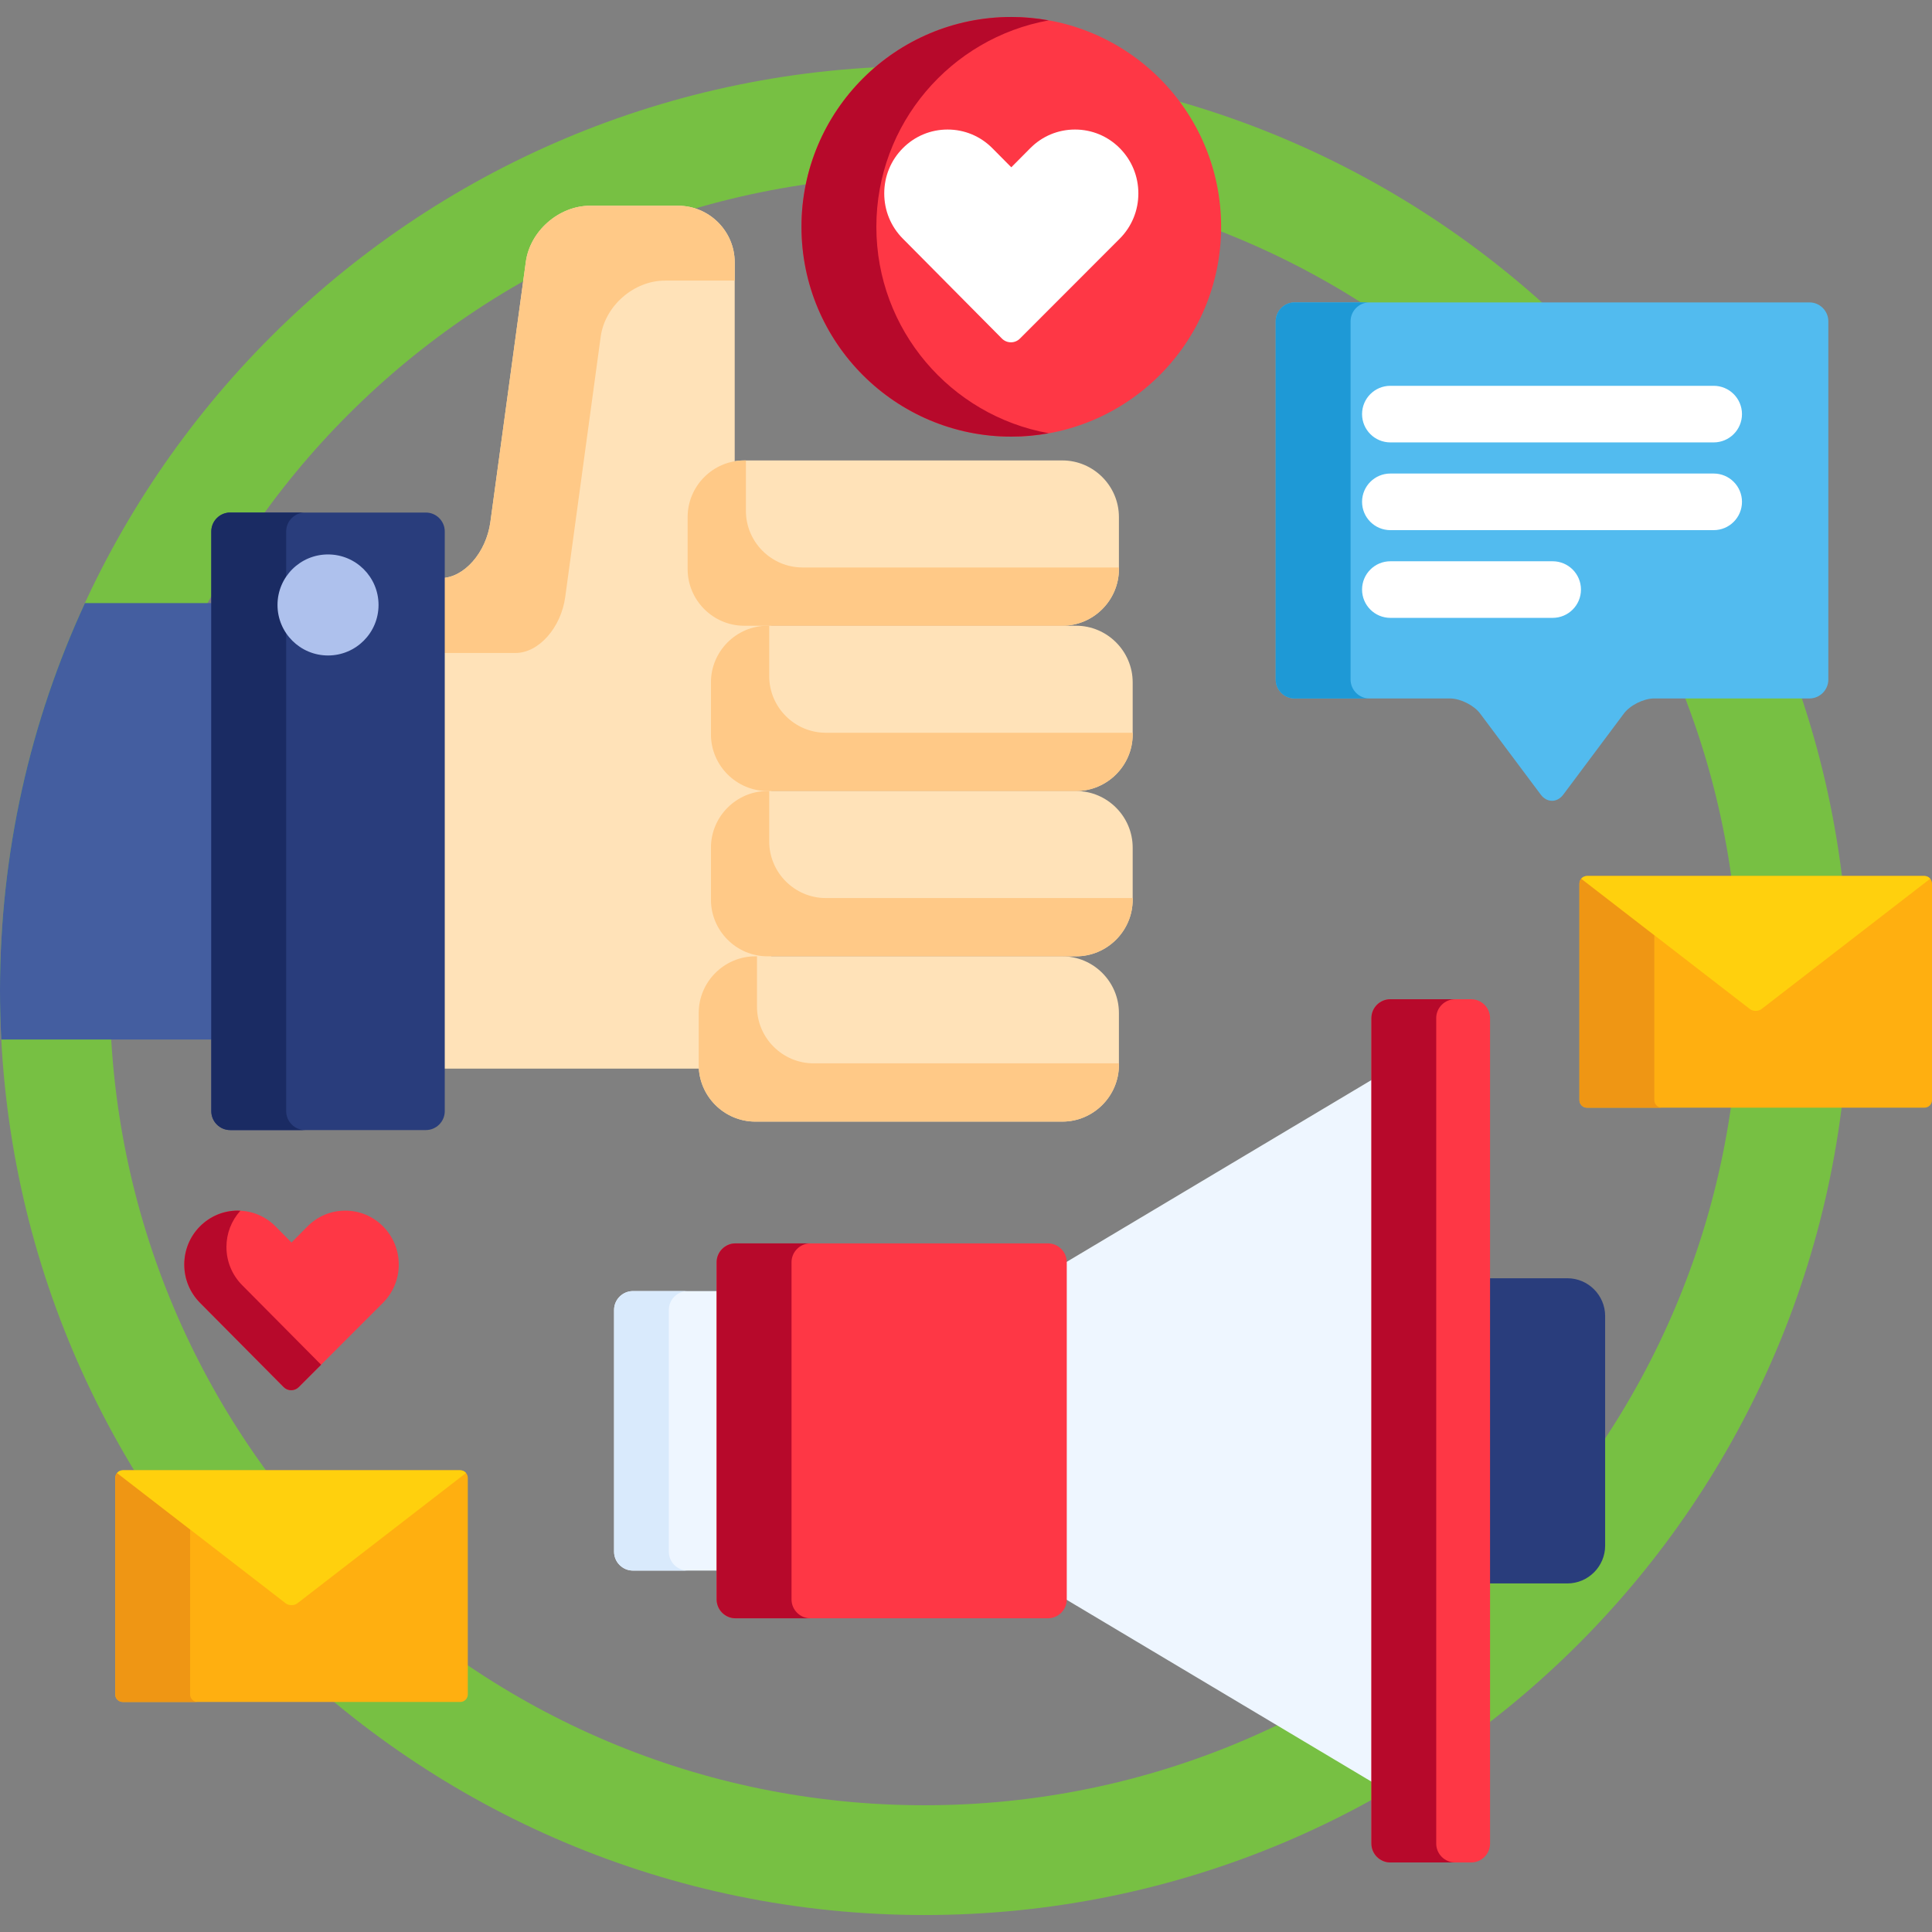
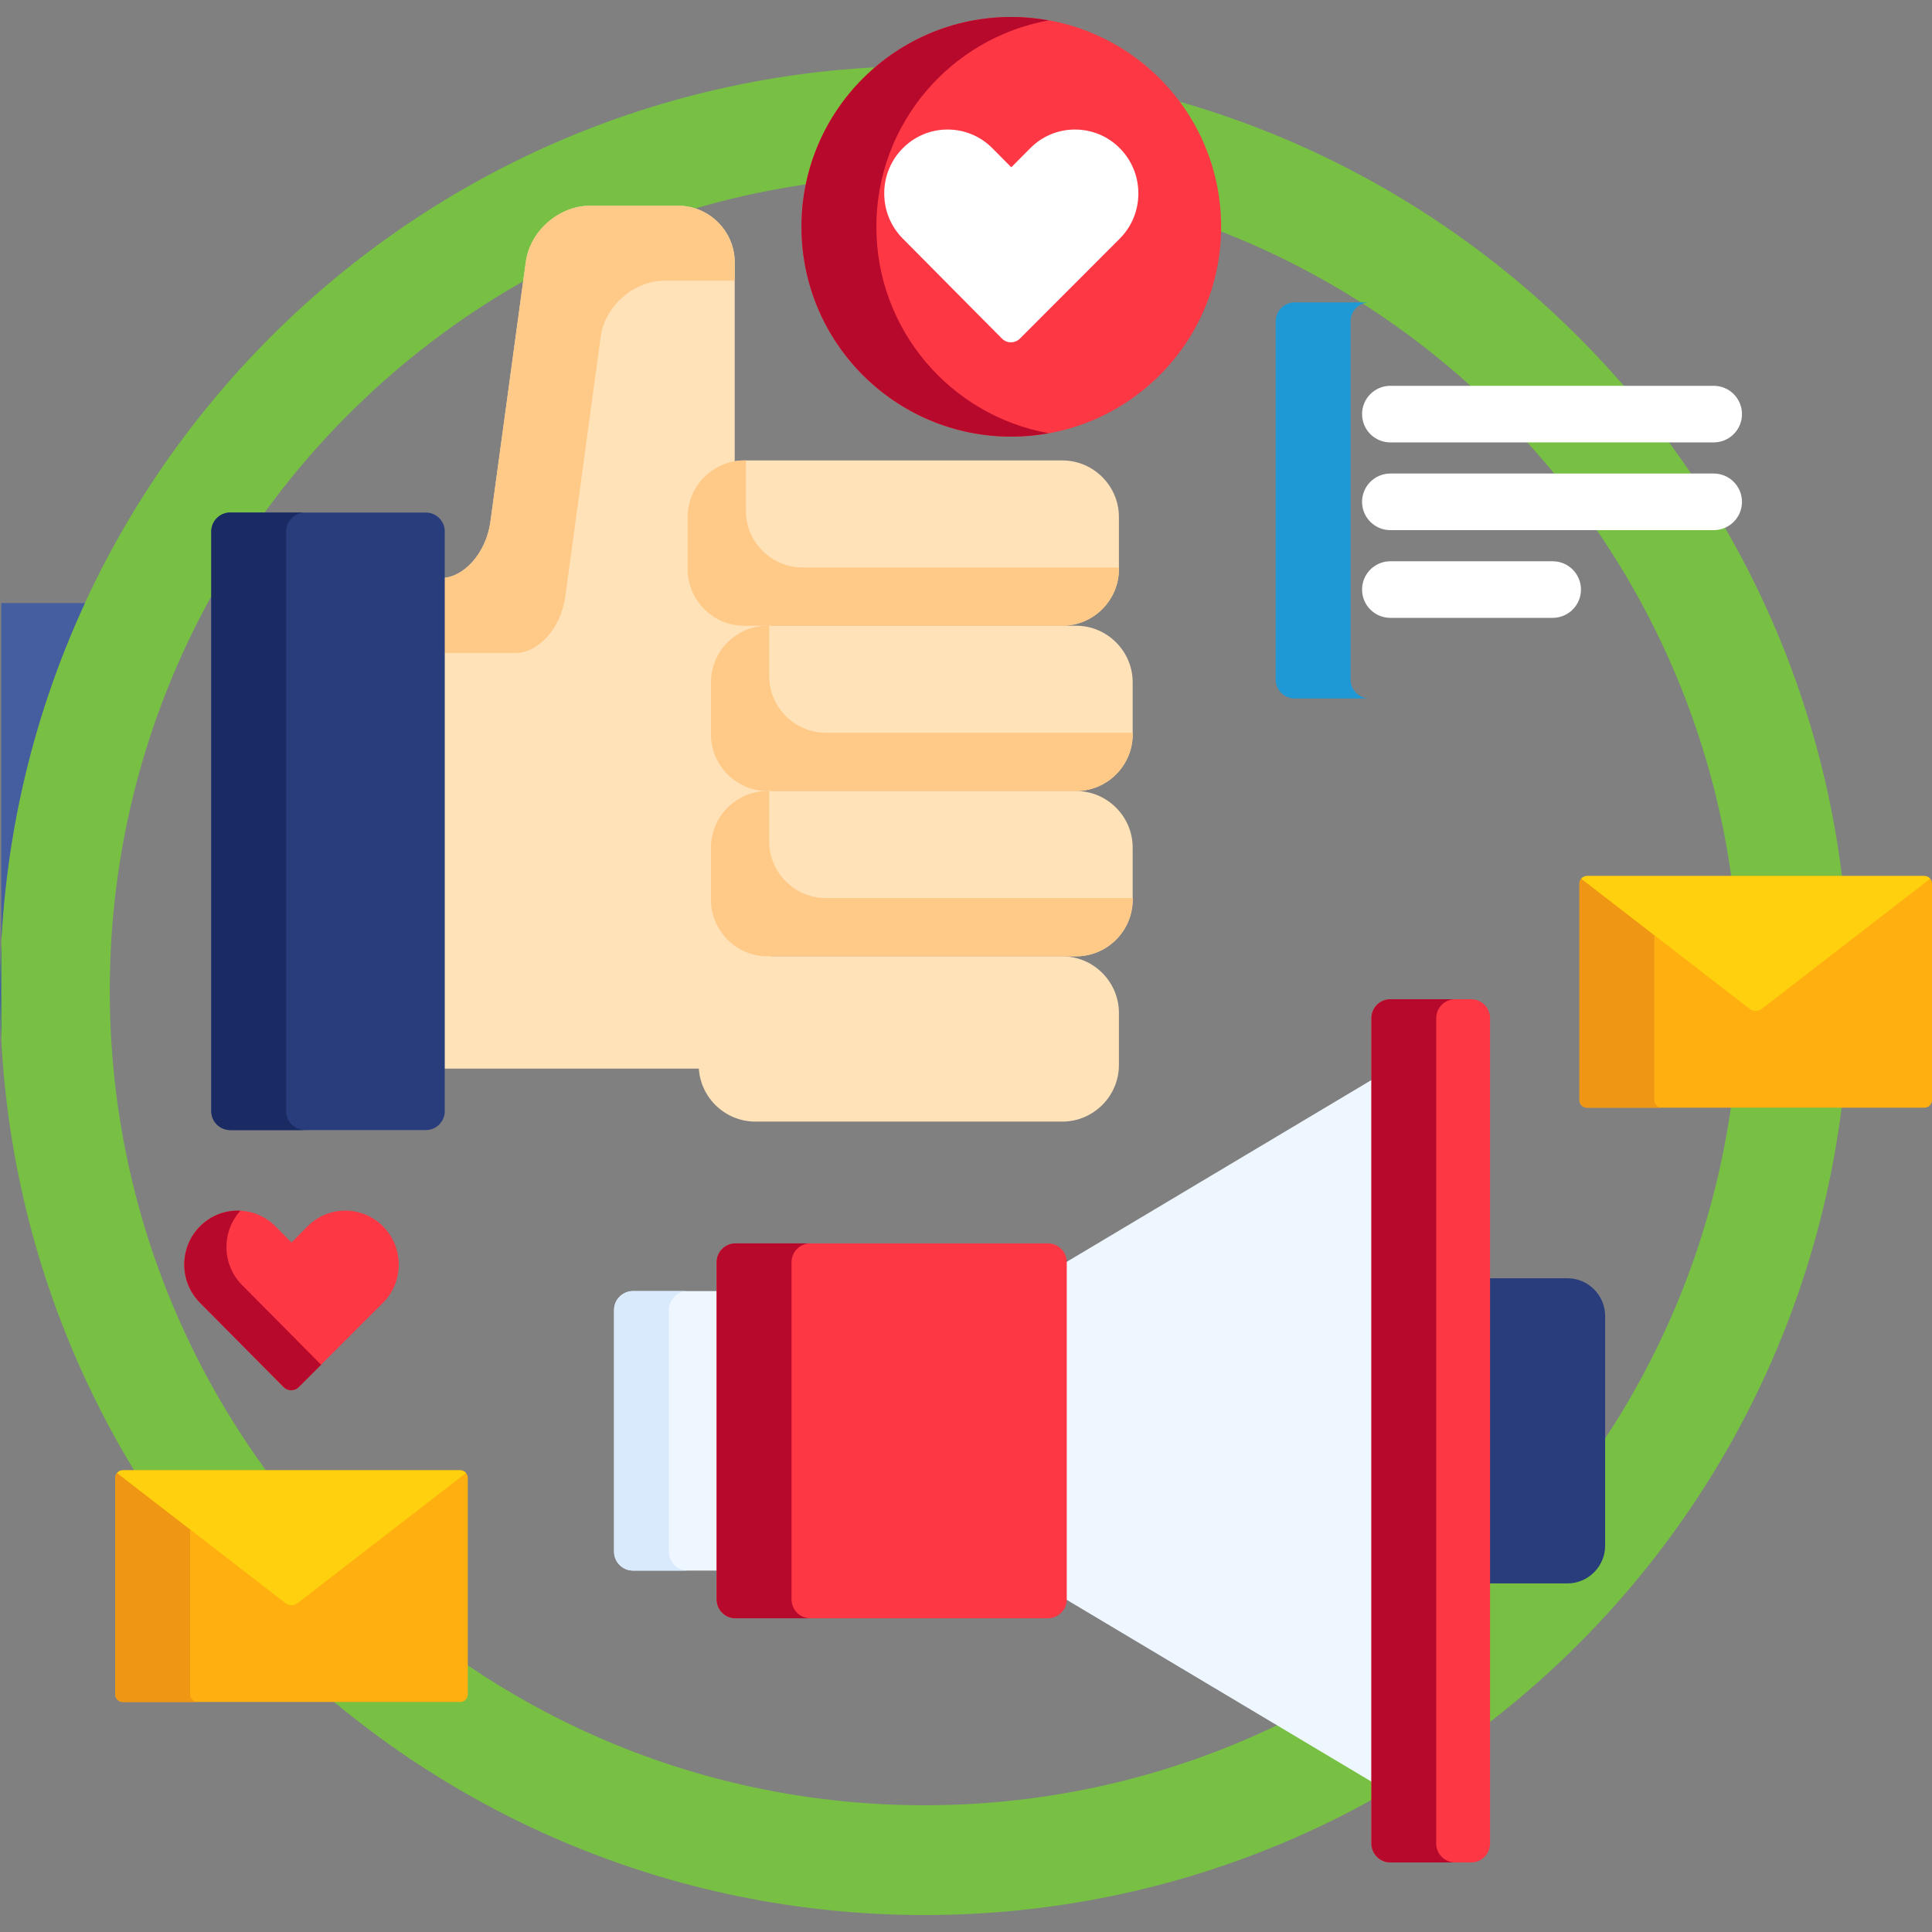
<svg xmlns="http://www.w3.org/2000/svg" width="88" height="88" viewBox="0 0 88 88" fill="none">
  <rect x="0" y="0" width="88" height="88" fill="#808080" stroke="none" />
  <g clip-path="url(#clip0_47_91)">
    <path d="M42.109 5.508C63.985 5.508 81.719 23.241 81.719 45.117C81.719 66.993 63.985 84.727 42.109 84.727C20.234 84.727 2.5 66.993 2.5 45.117C2.5 23.241 20.234 5.508 42.109 5.508Z" stroke="#77C043" stroke-width="5" />
-     <path d="M9.797 27.471H3.868C1.387 32.839 0 38.816 0 45.117C0 45.865 0.02 46.609 0.059 47.348H9.797V27.471Z" fill="#445EA0" />
+     <path d="M9.797 27.471H3.868C1.387 32.839 0 38.816 0 45.117C0 45.865 0.02 46.609 0.059 47.348V27.471Z" fill="#445EA0" />
    <path d="M71.393 58.223H67.698V72.123H71.393C72.338 72.123 73.112 71.349 73.112 70.404V59.941C73.112 58.996 72.338 58.223 71.393 58.223Z" fill="#293D7C" />
    <path d="M48.418 57.576V72.769L62.638 81.253V49.092L48.418 57.576Z" fill="#EEF6FF" />
    <path d="M67.87 83.972C67.87 84.445 67.484 84.832 67.011 84.832H63.326C62.853 84.832 62.466 84.445 62.466 83.972V46.373C62.466 45.901 62.853 45.514 63.326 45.514H67.011C67.484 45.514 67.87 45.901 67.87 46.373V83.972Z" fill="#FE3745" />
    <path d="M65.418 83.972V46.373C65.418 45.901 65.805 45.514 66.278 45.514H63.326C62.853 45.514 62.466 45.901 62.466 46.373V83.972C62.466 84.445 62.853 84.832 63.326 84.832H66.278C65.805 84.832 65.418 84.445 65.418 83.972Z" fill="#B7092B" />
    <path d="M32.814 58.807H28.83C28.357 58.807 27.97 59.194 27.97 59.667V70.678C27.97 71.151 28.357 71.538 28.83 71.538H32.814V58.807Z" fill="#EEF6FF" />
    <path d="M30.464 70.678V59.667C30.464 59.194 30.851 58.807 31.324 58.807H28.83C28.357 58.807 27.97 59.194 27.97 59.667V70.678C27.97 71.151 28.357 71.538 28.83 71.538H31.324C30.851 71.538 30.464 71.151 30.464 70.678Z" fill="#D9EAFC" />
    <path d="M48.59 72.852C48.59 73.324 48.203 73.711 47.731 73.711H33.502C33.029 73.711 32.642 73.324 32.642 72.852V57.493C32.642 57.021 33.029 56.634 33.502 56.634H47.731C48.203 56.634 48.59 57.021 48.59 57.493V72.852Z" fill="#FE3745" />
    <path d="M36.053 72.852V57.493C36.053 57.021 36.439 56.634 36.912 56.634H33.502C33.029 56.634 32.642 57.021 32.642 57.493V72.852C32.642 73.324 33.029 73.711 33.502 73.711H36.912C36.439 73.711 36.053 73.324 36.053 72.852Z" fill="#B7092B" />
-     <path d="M83.278 14.634C83.278 14.161 82.891 13.774 82.418 13.774H58.966C58.493 13.774 58.107 14.161 58.107 14.634V30.954C58.107 31.427 58.493 31.814 58.966 31.814H66.045C66.518 31.814 67.136 32.123 67.419 32.502L70.178 36.192C70.46 36.57 70.924 36.57 71.207 36.192L73.965 32.502C74.248 32.123 74.866 31.814 75.339 31.814H82.418C82.891 31.814 83.278 31.427 83.278 30.954V14.634H83.278Z" fill="#52BBEF" />
    <path d="M61.517 30.954V14.634C61.517 14.161 61.904 13.774 62.377 13.774H58.966C58.493 13.774 58.107 14.161 58.107 14.634V30.954C58.107 31.427 58.493 31.814 58.966 31.814H62.377C61.904 31.814 61.517 31.427 61.517 30.954Z" fill="#1E99D6" />
    <path d="M78.056 20.151H63.329C62.617 20.151 62.04 19.574 62.04 18.862C62.04 18.15 62.617 17.573 63.329 17.573H78.056C78.768 17.573 79.345 18.15 79.345 18.862C79.345 19.574 78.768 20.151 78.056 20.151Z" fill="white" />
    <path d="M78.056 24.147H63.329C62.617 24.147 62.04 23.57 62.04 22.858C62.04 22.146 62.617 21.569 63.329 21.569H78.056C78.768 21.569 79.345 22.146 79.345 22.858C79.345 23.57 78.768 24.147 78.056 24.147Z" fill="white" />
    <path d="M70.722 28.143H63.329C62.617 28.143 62.04 27.566 62.04 26.854C62.04 26.142 62.617 25.565 63.329 25.565H70.722C71.434 25.565 72.011 26.142 72.011 26.854C72.011 27.566 71.434 28.143 70.722 28.143Z" fill="white" />
    <path d="M46.064 19.889C51.343 19.889 55.621 15.61 55.621 10.331C55.621 5.053 51.343 0.774 46.064 0.774C40.786 0.774 36.507 5.053 36.507 10.331C36.507 15.61 40.786 19.889 46.064 19.889Z" fill="#FE3745" />
    <path d="M39.917 10.331C39.917 5.635 43.305 1.733 47.769 0.928C47.215 0.828 46.646 0.773 46.063 0.773C40.785 0.773 36.506 5.052 36.506 10.331C36.506 15.609 40.785 19.888 46.063 19.888C46.646 19.888 47.215 19.833 47.769 19.733C43.305 18.929 39.917 15.027 39.917 10.331Z" fill="#B7092B" />
    <path d="M46.047 15.592C45.892 15.592 45.746 15.531 45.635 15.42L41.121 10.868C40.576 10.319 40.276 9.588 40.276 8.81C40.276 8.032 40.576 7.301 41.121 6.752C41.666 6.202 42.391 5.9 43.161 5.9C43.932 5.9 44.657 6.202 45.202 6.752L46.063 7.62L46.925 6.752C47.469 6.202 48.194 5.9 48.965 5.9C49.736 5.9 50.461 6.202 51.006 6.752C51.551 7.302 51.851 8.033 51.851 8.81C51.851 9.587 51.551 10.318 51.005 10.868L46.456 15.422C46.346 15.531 46.201 15.592 46.047 15.592Z" fill="white" />
    <path d="M13.264 63.323C13.133 63.323 13.01 63.272 12.917 63.178L9.106 59.336C8.646 58.872 8.393 58.255 8.393 57.599C8.393 56.943 8.647 56.325 9.106 55.862C9.566 55.398 10.178 55.143 10.828 55.143C11.479 55.143 12.091 55.398 12.551 55.862L13.278 56.595L14.005 55.862C14.465 55.398 15.076 55.143 15.727 55.143C16.378 55.143 16.99 55.398 17.45 55.862C17.91 56.326 18.163 56.943 18.163 57.599C18.163 58.255 17.91 58.871 17.45 59.336L13.609 63.18C13.517 63.272 13.394 63.323 13.264 63.323Z" fill="#FE3745" />
    <path d="M11.027 58.534C10.568 58.07 10.314 57.453 10.314 56.797C10.314 56.18 10.54 55.601 10.948 55.148C10.908 55.146 10.869 55.142 10.829 55.142C10.178 55.142 9.566 55.398 9.106 55.862C8.647 56.325 8.394 56.942 8.394 57.599C8.394 58.255 8.647 58.872 9.106 59.336L12.917 63.178C13.01 63.272 13.133 63.323 13.264 63.323C13.394 63.323 13.517 63.272 13.609 63.179L14.626 62.162L11.027 58.534Z" fill="#B7092B" />
    <path d="M31.998 48.509V46.137C31.998 44.81 33.078 43.731 34.404 43.731H34.961C35.056 43.731 35.133 43.654 35.133 43.559C35.133 43.464 35.056 43.387 34.961 43.387C33.634 43.387 32.554 42.307 32.554 40.981V38.608C32.554 37.281 33.634 36.202 34.961 36.202C35.056 36.202 35.133 36.125 35.133 36.03C35.133 35.935 35.056 35.858 34.961 35.858C33.634 35.858 32.554 34.779 32.554 33.452V31.079C32.554 29.752 33.634 28.673 34.961 28.673C35.056 28.673 35.133 28.596 35.133 28.501C35.133 28.406 35.056 28.329 34.961 28.329H33.899C32.572 28.329 31.492 27.25 31.492 25.923V23.55C31.492 22.372 32.345 21.39 33.465 21.185V11.949C33.465 10.531 32.305 9.371 30.887 9.371L26.877 9.371C25.459 9.371 24.143 10.52 23.951 11.925L22.336 23.777C22.145 25.177 21.134 26.323 20.086 26.331V48.675H32.007C32.003 48.62 31.998 48.566 31.998 48.509Z" fill="#FFE2B8" />
    <path d="M30.887 9.371L26.878 9.371C25.459 9.371 24.143 10.52 23.951 11.925L22.336 23.777C22.145 25.177 21.134 26.323 20.086 26.331V29.742C21.932 29.742 23.463 29.742 23.484 29.742C24.537 29.742 25.555 28.593 25.746 27.188L27.361 15.336C27.553 13.931 28.87 12.781 30.288 12.781L33.465 12.781V11.949C33.466 10.531 32.305 9.371 30.887 9.371Z" fill="#FFC987" />
    <path d="M34.404 51.087C32.987 51.087 31.826 49.927 31.826 48.509V46.137C31.826 44.719 32.987 43.559 34.404 43.559H48.387C49.804 43.559 50.965 44.719 50.965 46.137V48.509C50.965 49.927 49.804 51.087 48.387 51.087H34.404Z" fill="#FFE2B8" />
    <path d="M10.484 51.473C10.012 51.473 9.625 51.086 9.625 50.613V24.205C9.625 23.733 10.012 23.346 10.484 23.346H19.398C19.871 23.346 20.258 23.733 20.258 24.205V50.613C20.258 51.086 19.871 51.473 19.398 51.473H10.484V51.473Z" fill="#293D7C" />
    <path d="M13.036 50.613V24.205C13.036 23.733 13.422 23.346 13.895 23.346H10.484C10.012 23.346 9.625 23.733 9.625 24.205V50.613C9.625 51.086 10.012 51.473 10.484 51.473H13.895C13.422 51.473 13.036 51.086 13.036 50.613Z" fill="#1A2B63" />
-     <path d="M14.941 29.856C16.212 29.856 17.242 28.826 17.242 27.555C17.242 26.284 16.212 25.254 14.941 25.254C13.67 25.254 12.64 26.284 12.64 27.555C12.64 28.826 13.67 29.856 14.941 29.856Z" fill="#AEC1ED" />
    <path d="M33.899 28.501C32.481 28.501 31.321 27.341 31.321 25.923V23.55C31.321 22.133 32.481 20.972 33.899 20.972H48.387C49.805 20.972 50.965 22.133 50.965 23.55V25.923C50.965 27.341 49.805 28.501 48.387 28.501H33.899Z" fill="#FFE2B8" />
    <path d="M34.961 36.03C33.543 36.03 32.383 34.87 32.383 33.452V31.079C32.383 29.662 33.543 28.501 34.961 28.501H49.014C50.432 28.501 51.592 29.662 51.592 31.079V33.452C51.592 34.87 50.432 36.03 49.014 36.03H34.961Z" fill="#FFE2B8" />
    <path d="M34.961 43.559C33.543 43.559 32.383 42.399 32.383 40.981V38.608C32.383 37.191 33.543 36.03 34.961 36.03H49.014C50.432 36.03 51.592 37.191 51.592 38.608V40.981C51.592 42.399 50.432 43.559 49.014 43.559H34.961Z" fill="#FFE2B8" />
-     <path d="M37.059 48.434C35.641 48.434 34.48 47.273 34.48 45.855V43.559H34.405C32.987 43.559 31.826 44.719 31.826 46.137V48.51C31.826 49.927 32.987 51.088 34.405 51.088H48.387C49.805 51.088 50.965 49.927 50.965 48.51V48.434L37.059 48.434Z" fill="#FFC987" />
    <path d="M36.553 25.847C35.135 25.847 33.975 24.687 33.975 23.269V20.973H33.899C32.481 20.973 31.321 22.133 31.321 23.551V25.923C31.321 27.341 32.481 28.502 33.899 28.502H48.387C49.805 28.502 50.965 27.341 50.965 25.923V25.848H36.553V25.847Z" fill="#FFC987" />
    <path d="M37.615 33.376C36.197 33.376 35.037 32.216 35.037 30.798V28.501H34.961C33.543 28.501 32.383 29.662 32.383 31.079V33.452C32.383 34.87 33.543 36.03 34.961 36.03H49.014C50.432 36.03 51.592 34.87 51.592 33.452V33.376L37.615 33.376Z" fill="#FFC987" />
    <path d="M37.615 40.905C36.197 40.905 35.037 39.745 35.037 38.327V36.03H34.961C33.543 36.03 32.383 37.191 32.383 38.608V40.981C32.383 42.399 33.543 43.559 34.961 43.559H49.014C50.432 43.559 51.592 42.399 51.592 40.981V40.905L37.615 40.905Z" fill="#FFC987" />
    <path d="M20.966 66.97H5.591C5.403 66.97 5.249 67.125 5.249 67.314V77.179C5.249 77.368 5.403 77.522 5.591 77.522H20.966C21.154 77.522 21.308 77.368 21.308 77.179V67.314C21.308 67.125 21.154 66.97 20.966 66.97Z" fill="#FFAF10" />
    <path d="M8.659 77.179V69.665L5.331 67.093C5.347 67.075 5.364 67.058 5.383 67.043C5.302 67.106 5.249 67.204 5.249 67.314V77.179C5.249 77.368 5.403 77.522 5.591 77.522H9.001C8.813 77.522 8.659 77.368 8.659 77.179Z" fill="#EF9614" />
    <path d="M20.966 66.97H5.591C5.487 66.97 5.394 67.019 5.331 67.093L13.008 73.026C13.156 73.141 13.4 73.141 13.549 73.026L21.225 67.093C21.163 67.019 21.07 66.97 20.966 66.97Z" fill="#FFD00D" />
    <path d="M87.658 39.901H72.283C72.095 39.901 71.941 40.056 71.941 40.245V50.11C71.941 50.299 72.095 50.453 72.283 50.453H87.658C87.846 50.453 88 50.299 88 50.11V40.245C88 40.056 87.846 39.901 87.658 39.901Z" fill="#FFAF10" />
    <path d="M75.352 50.11V42.596L72.024 40.024C72.039 40.006 72.056 39.989 72.075 39.974C71.994 40.037 71.941 40.135 71.941 40.245V50.11C71.941 50.299 72.095 50.453 72.283 50.453H75.693C75.505 50.454 75.352 50.299 75.352 50.11Z" fill="#EF9614" />
    <path d="M87.658 39.901H72.283C72.179 39.901 72.086 39.95 72.024 40.024L79.7 45.957C79.849 46.072 80.093 46.072 80.241 45.957L87.918 40.024C87.855 39.95 87.762 39.901 87.658 39.901Z" fill="#FFD00D" />
  </g>
  <defs>
    <clipPath id="clip0_47_91">
      <rect width="88" height="88" fill="white" />
    </clipPath>
  </defs>
</svg>